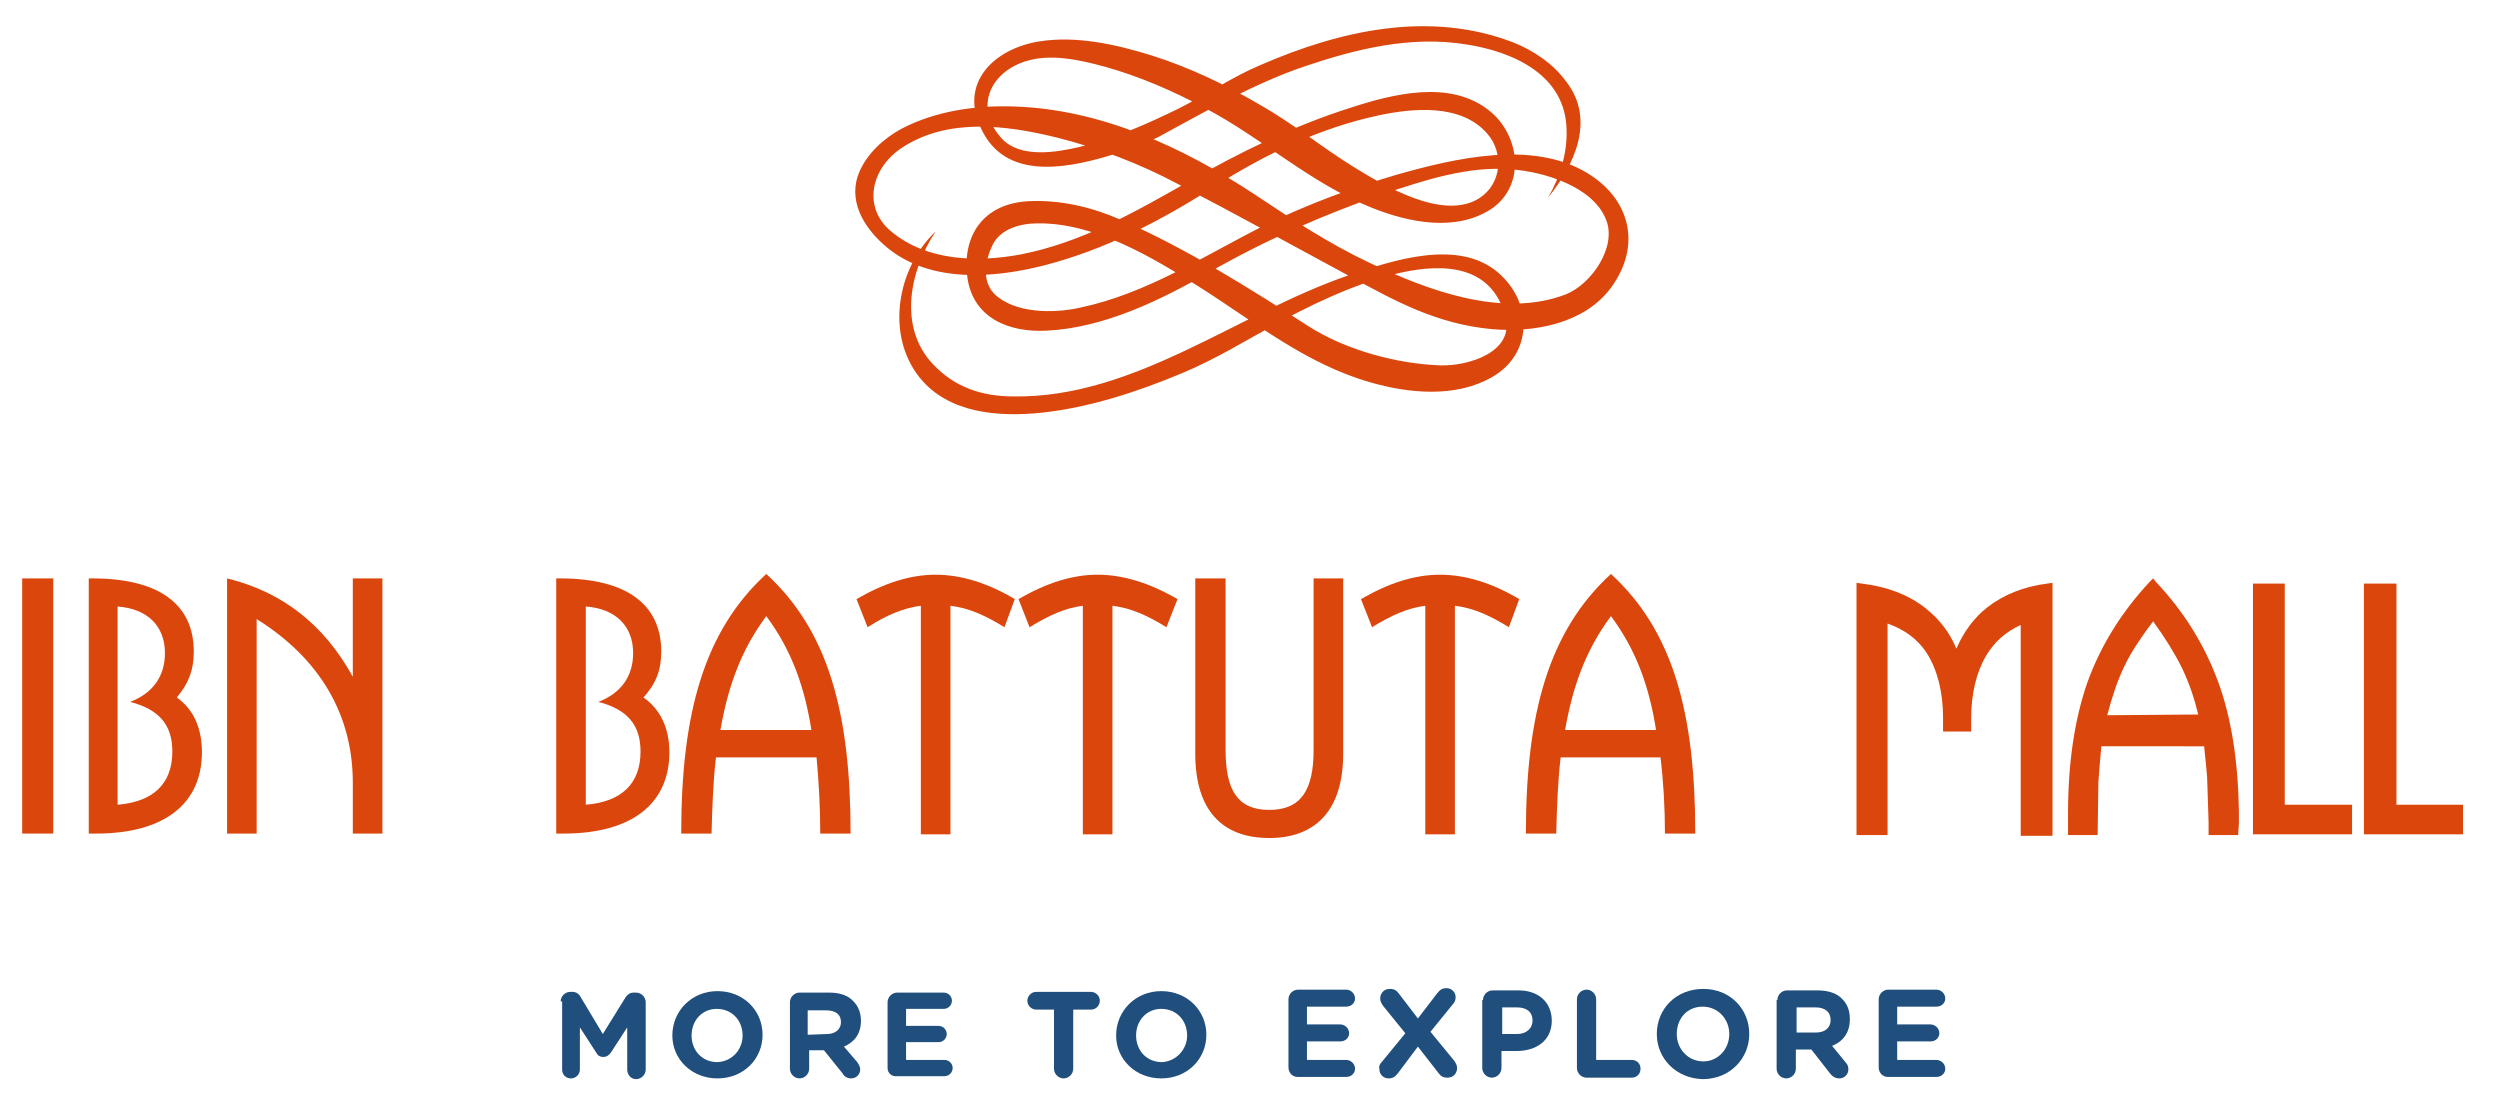
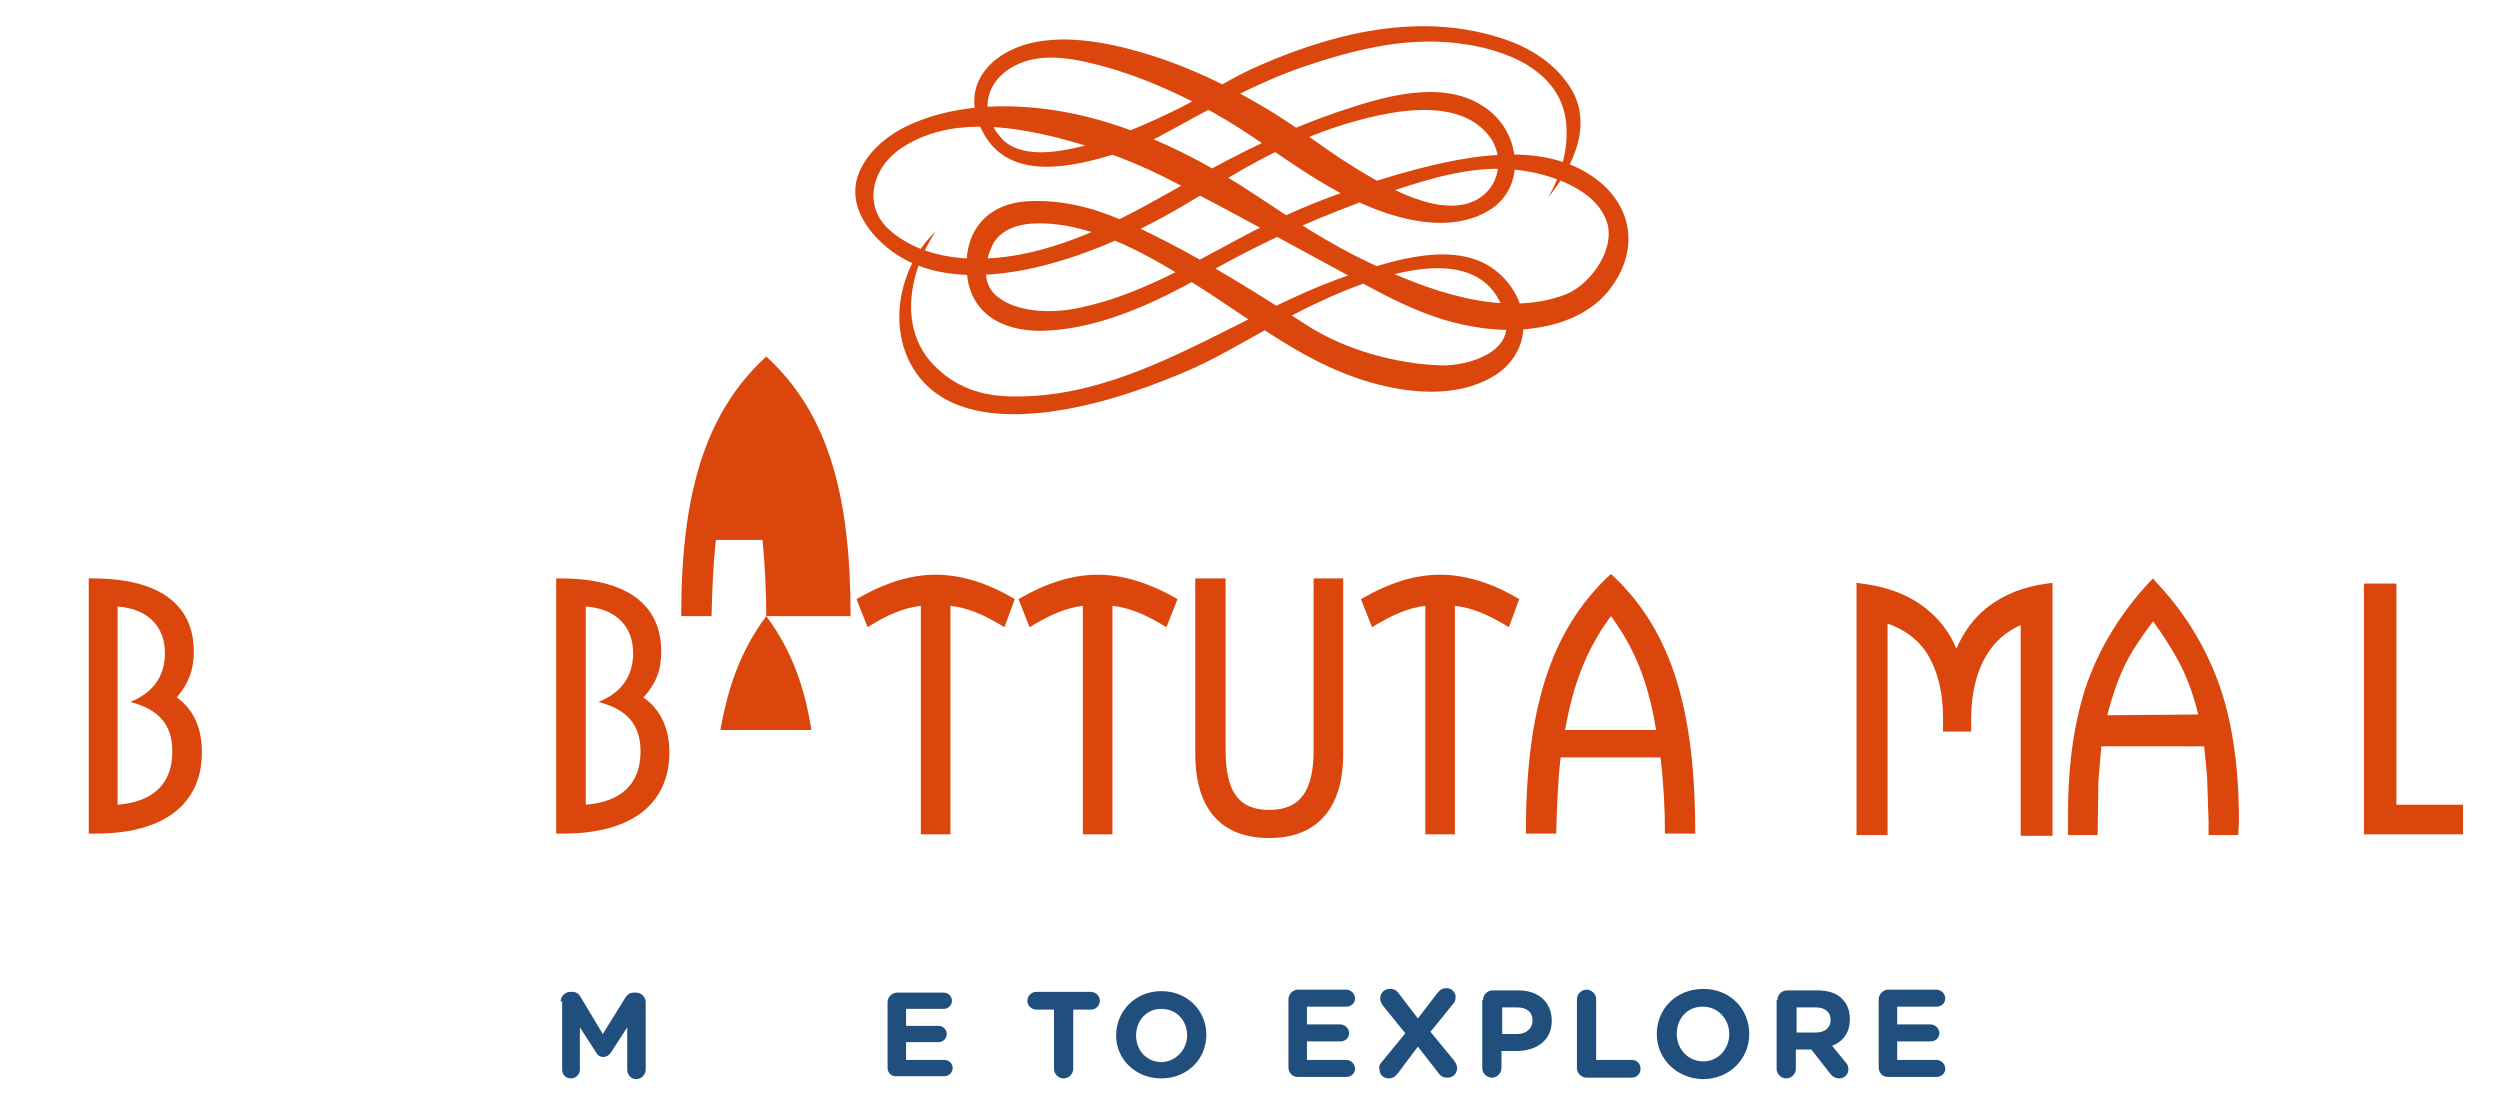
<svg xmlns="http://www.w3.org/2000/svg" height="151" width="338" xml:space="preserve" style="enable-background:new 0 0 338 151;" viewBox="0 0 338 151" y="0px" x="0px" id="Layer_1" version="1.1">
  <style type="text/css">
	.st0{fill:#DB460D;}
	.st1{fill:#204F7D;}
</style>
  <g>
    <g>
      <g>
        <g>
-           <rect height="34.5" width="4.2" class="st0" y="78.2" x="3" />
          <g>
            <path d="M17.6,94.9c3.1-1.2,4.7-3.5,4.7-6.6c0-3.6-2.3-6-6.4-6.3v26.8c4.9-0.4,7.4-2.9,7.4-7.2       C23.3,98,21.5,95.9,17.6,94.9 M13,112.7h-1V78.2h0.5c9,0,13.7,3.5,13.7,9.9c0,2.5-0.7,4.3-2.3,6.2c2.3,1.6,3.4,4.2,3.4,7.4       C27.3,108.6,22.3,112.7,13,112.7" class="st0" />
-             <path d="M47.7,112.7v-6.9c0-9.2-4.5-16.8-13-22.1v29h-4V78.2c7.4,1.8,13.1,6.2,17,13.3V78.2h4v34.5H47.7z" class="st0" />
            <path d="M80.9,94.9c3.1-1.2,4.7-3.5,4.7-6.6c0-3.6-2.3-6-6.4-6.3v26.8c4.9-0.4,7.4-2.9,7.4-7.2       C86.6,98,84.8,95.9,80.9,94.9 M76.2,112.7h-1V78.2h0.5c9,0,13.7,3.5,13.7,9.9c0,2.5-0.7,4.3-2.4,6.2c2.3,1.6,3.5,4.2,3.5,7.4       C90.5,108.6,85.5,112.7,76.2,112.7" class="st0" />
-             <path d="M103.6,83.3c-3.5,4.7-5.2,9.7-6.2,15.4h12.3C108.8,93,107.1,88,103.6,83.3 M110.9,112.7       c0-3.5-0.2-7-0.5-10.3H96.8c-0.4,3.4-0.5,6.8-0.6,10.3h-4.1c0-16.3,3.1-27.4,11.5-35.1c8.4,7.7,11.4,18.8,11.4,35.1H110.9z" class="st0" />
+             <path d="M103.6,83.3c-3.5,4.7-5.2,9.7-6.2,15.4h12.3C108.8,93,107.1,88,103.6,83.3 c0-3.5-0.2-7-0.5-10.3H96.8c-0.4,3.4-0.5,6.8-0.6,10.3h-4.1c0-16.3,3.1-27.4,11.5-35.1c8.4,7.7,11.4,18.8,11.4,35.1H110.9z" class="st0" />
            <path d="M135.8,84.8c-2.6-1.6-4.8-2.6-7.3-2.9v30.9h-4V81.9c-2.4,0.3-4.7,1.3-7.2,2.9l-1.5-3.8       c3.8-2.2,7.3-3.3,10.7-3.3s7,1.1,10.7,3.3L135.8,84.8z" class="st0" />
            <path d="M157.7,84.8c-2.6-1.6-4.8-2.6-7.3-2.9v30.9h-4V81.9c-2.4,0.3-4.6,1.3-7.2,2.9l-1.5-3.8       c3.8-2.2,7.3-3.3,10.7-3.3s7,1.1,10.8,3.3L157.7,84.8z" class="st0" />
            <path d="M171.6,113.3c-6.4,0-10-3.8-10-11.4V78.2h4.1v23.2c0,5.4,1.6,8.1,5.9,8.1c4.3,0,6-2.7,6-8.1V78.2h4v23.7       C181.6,109.4,178,113.3,171.6,113.3" class="st0" />
            <path d="M204,84.8c-2.6-1.6-4.8-2.6-7.3-2.9v30.9h-4V81.9c-2.4,0.3-4.6,1.3-7.2,2.9L184,81       c3.8-2.2,7.3-3.3,10.7-3.3s7,1.1,10.7,3.3L204,84.8z" class="st0" />
            <path d="M217.8,83.3c-3.5,4.7-5.2,9.7-6.2,15.4h12.3C223,93,221.3,88,217.8,83.3 M225.1,112.7       c0-3.5-0.2-7-0.6-10.3H211c-0.4,3.4-0.5,6.8-0.6,10.3h-4.1c0-16.3,3.1-27.4,11.5-35.1c8.4,7.7,11.4,18.8,11.4,35.1H225.1z" class="st0" />
            <path d="M276.8,78.9c-3.2,0.4-5.9,1.5-8.1,3.2c-1.8,1.4-3.2,3.3-4.2,5.6c-0.9-2.2-2.3-4-4.2-5.5       c-2.3-1.8-5.2-2.9-8.6-3.3l-0.7-0.1v34.1h4.2V84.3c2.2,0.8,4,2,5.3,4c1.4,2.2,2.2,5.2,2.2,8.7v0.6v1.3h0.6h3.2v-1.7       c0-3.4,0.7-6.3,2-8.5c1.1-1.9,2.7-3.3,4.7-4.2V113h4.3V78.8L276.8,78.9z" class="st0" />
            <path d="M284.9,96.7c0.6-2.3,1.3-4.5,2.3-6.6s2.4-4.1,3.9-6.1c1.6,2.2,2.9,4.3,3.9,6.3c1,2.1,1.7,4.2,2.2,6.3       L284.9,96.7L284.9,96.7z M299.9,92.2c-1.8-4.9-4.6-9.5-8.4-13.5l-0.4-0.5l-0.5,0.5c-3.8,4.1-6.6,8.6-8.4,13.6       c-1.7,4.9-2.6,10.8-2.6,17.6v1.5v0.9v0.6h0.6h3.4l0.1-7.2c0,0,0.3-3.9,0.4-4.8H298c0.1,0.8,0.4,4.1,0.4,4.1l0.2,6.1v1.8h4       l0.1-1.6v-1.6C302.6,103,301.7,97.1,299.9,92.2" class="st0" />
          </g>
-           <polygon points="308.3,78.9 304.6,78.9 304.6,112.8 318,112.8 318,108.8 308.9,108.8 308.9,78.9" class="st0" />
          <polygon points="323.3,78.9 319.6,78.9 319.6,112.8 333,112.8 333,108.8 324,108.8 324,78.9" class="st0" />
          <g>
            <path d="M209.3,26.7c1.6-2.7,2.6-6,2.5-9.1C211.7,10.2,204.7,7,198.2,6c-7.5-1.2-14.8,0.6-21.9,3       c-6.8,2.3-14.1,6.5-19.1,9.2c-0.8,0.5-1.5,0.7-2.1,1c-1.8,0.8-3.5,1.4-5.3,1.9c-6.1,1.8-13.9,3.1-17.1-3.6       c-3.1-6.2,1.6-10.9,7.8-11.9c5-0.8,10.4,0.4,15.2,1.9c5.1,1.6,10.1,4,14.7,6.7c4.4,2.5,8.3,5.7,12.5,8.3s12.2,7.4,17.1,4.3       c3.1-2,3.3-6.2,1.1-8.7c-3.5-4.1-10-3.5-14.7-2.5c-8,1.7-15.4,5.3-22.2,9.6c-7.1,4.6-14.9,8.6-23.1,10.7       c-7.1,1.8-15.9,2.4-21.7-2.9c-2.8-2.5-4.8-6.1-3.2-9.8c1.1-2.5,3.3-4.5,5.7-5.8c4.6-2.4,10.1-3.2,15.3-3       c11.7,0.4,22.7,5.5,32.3,11.8c5.1,3.4,10.1,6.7,15.6,9.3c7.8,3.7,18,7.6,26.6,4.3c3.5-1.4,7-6.5,5.4-10.2       c-1.8-4.4-8.4-6.4-12.8-6.7c-5.8-0.5-11.8,1.5-17.2,3.3C179,29,171,32.5,163.5,36.8c-6.6,3.8-14.2,7.5-21.9,7.9       c-5.2,0.3-10-1.7-10.8-7.1c-0.8-5.8,2.2-10.1,8.3-10.4c4.3-0.2,8.5,0.8,12.4,2.5c8.9,3.9,17.3,9.2,25.4,14.4       c5,3.2,11.9,5.1,17.9,5.3c3.7,0.1,10.1-1.8,8.7-6.7c-3.6-13.2-24.2-2.6-30.8,1c-4.4,2.4-8.4,4.9-13,6.8       c-6,2.5-12.4,4.6-18.9,5.3c-5.8,0.6-12.6,0.1-16.5-4.8c-4.6-5.8-3-14.8,2.2-19.7c-3.5,5.2-5.1,12.9-0.4,17.9       c3,3.2,6.7,4.4,11,4.4c16.4,0.2,30.3-11.3,45.3-16.4c5.9-2,14.8-5,20.2-0.3c4.6,4,4.7,10.9-0.9,14.1       c-4.9,2.8-11.2,2.2-16.4,0.7c-8.8-2.5-15.7-8.2-23.3-13c-6.2-3.9-14-8.6-21.7-8.5c-2.3,0-5,0.7-6.1,2.9c-1,2.1-1.5,4.8,0.2,6.6       c2.7,2.7,8.1,2.7,11.6,1.9c9.1-1.9,16.9-7.1,25.1-11.2c5.7-2.8,11.7-5,17.8-6.8c7.8-2.2,18.3-4.7,25.7-0.2       c5.8,3.5,7.4,9.8,3.2,15.5c-3.6,4.9-10.5,6.1-16.1,5.6c-7.5-0.7-13.1-3.8-19.5-7.3c-7.6-4.1-15.2-8.3-22.9-12.3       c-5.3-2.8-10.5-4.8-16.4-6.3c-6.9-1.7-14.8-2.7-21,1.4c-4.2,2.8-5.3,8.1-1.4,11.3c4.8,4,11.6,4.2,17.5,3.1       c8.2-1.6,15.4-5.7,22.6-9.8c7-4,14.3-7.6,21.9-10c5.8-1.9,13.6-3.9,18.9,0.4c4.1,3.3,4.9,10,0.3,13.2       c-4.8,3.2-11.2,1.9-16.2-0.1c-8.3-3.3-14.8-9.4-22.6-13.5c-4.3-2.3-8.9-4.3-13.6-5.6c-3.3-0.9-7.3-1.8-10.7-0.7       c-4.9,1.6-6.9,6.4-3.1,10.5c2.5,2.6,7.3,1.8,10.3,1.1c4.7-1.1,9.2-3.1,13.5-5.2c3.8-1.9,7.3-4.3,11.1-5.9       c10.8-4.7,22.8-7.4,34.1-3.1c2.8,1.1,5.5,2.9,7.3,5.4C215.7,16.2,212.9,22.3,209.3,26.7" class="st0" />
          </g>
        </g>
        <g>
          <path d="M75.8,135.4c0-0.7,0.6-1.3,1.3-1.3h0.3c0.5,0,0.9,0.3,1.1,0.7l3,5l3.1-5c0.3-0.4,0.6-0.6,1.1-0.6H86      c0.7,0,1.3,0.6,1.3,1.3v9.1c0,0.7-0.6,1.3-1.3,1.3c-0.7,0-1.2-0.6-1.2-1.3v-5.7l-2.2,3.4c-0.3,0.4-0.6,0.6-1,0.6      c-0.5,0-0.8-0.2-1-0.6l-2.2-3.4v5.7c0,0.7-0.6,1.2-1.2,1.2c-0.7,0-1.2-0.5-1.2-1.2v-9.2H75.8z" class="st1" />
-           <path d="M90.9,140L90.9,140c0-3.3,2.6-6,6.1-6s6.1,2.6,6.1,5.9l0,0c0,3.3-2.6,5.9-6.1,5.9S90.9,143.2,90.9,140z       M100.4,140L100.4,140c0-2-1.4-3.6-3.5-3.6c-2,0-3.4,1.6-3.4,3.6l0,0c0,2,1.4,3.6,3.5,3.6C99,143.5,100.4,141.9,100.4,140z" class="st1" />
-           <path d="M106.8,135.5c0-0.7,0.6-1.3,1.3-1.3h4c1.5,0,2.6,0.4,3.3,1.2c0.6,0.6,1,1.5,1,2.6l0,0      c0,1.8-0.9,2.9-2.3,3.5l1.8,2.1c0.2,0.3,0.4,0.6,0.4,1c0,0.7-0.6,1.2-1.2,1.2s-1-0.3-1.2-0.7l-2.5-3.1h-2v2.5      c0,0.7-0.6,1.3-1.3,1.3c-0.7,0-1.3-0.6-1.3-1.3C106.8,144.5,106.8,135.5,106.8,135.5z M111.8,139.8c1.2,0,1.9-0.7,1.9-1.6l0,0      c0-1.1-0.8-1.6-2-1.6h-2.5v3.3L111.8,139.8L111.8,139.8z" class="st1" />
          <path d="M120,144.4v-8.9c0-0.7,0.6-1.3,1.3-1.3h6.3c0.6,0,1.1,0.5,1.1,1.1s-0.5,1.1-1.1,1.1h-5.1v2.3h4.4      c0.6,0,1.1,0.5,1.1,1.1s-0.5,1.1-1.1,1.1h-4.4v2.4h5.2c0.6,0,1.1,0.5,1.1,1.1s-0.5,1.1-1.1,1.1h-6.4      C120.6,145.6,120,145.1,120,144.4z" class="st1" />
          <path d="M142.5,136.5h-2.4c-0.6,0-1.2-0.5-1.2-1.2c0-0.6,0.5-1.2,1.2-1.2h7.4c0.6,0,1.2,0.5,1.2,1.2      c0,0.6-0.5,1.2-1.2,1.2h-2.4v8c0,0.7-0.6,1.3-1.3,1.3s-1.3-0.6-1.3-1.3V136.5z" class="st1" />
          <path d="M150.9,140L150.9,140c0-3.3,2.6-6,6.1-6s6.1,2.6,6.1,5.9l0,0c0,3.3-2.6,5.9-6.1,5.9      C153.5,145.8,150.9,143.2,150.9,140z M160.5,140L160.5,140c0-2-1.4-3.6-3.5-3.6c-2,0-3.4,1.6-3.4,3.6l0,0c0,2,1.4,3.6,3.5,3.6      C159,143.5,160.5,141.9,160.5,140z" class="st1" />
          <path d="M174.2,144.3v-9.2c0-0.7,0.6-1.3,1.3-1.3h6.5c0.6,0,1.2,0.5,1.2,1.2c0,0.6-0.5,1.1-1.2,1.1h-5.3v2.4h4.5      c0.6,0,1.2,0.5,1.2,1.2c0,0.6-0.5,1.1-1.2,1.1h-4.5v2.5h5.3c0.6,0,1.2,0.5,1.2,1.2c0,0.6-0.5,1.1-1.2,1.1h-6.6      C174.8,145.6,174.2,145.1,174.2,144.3z" class="st1" />
          <path d="M186.8,143.6l3.2-3.9l-3-3.7c-0.2-0.3-0.4-0.6-0.4-1c0-0.7,0.5-1.3,1.3-1.3c0.6,0,0.9,0.2,1.2,0.6l2.6,3.4      l2.6-3.4c0.4-0.5,0.7-0.7,1.3-0.7s1.2,0.5,1.2,1.2c0,0.4-0.1,0.7-0.4,1l-3,3.7l3.2,3.9c0.2,0.3,0.4,0.6,0.4,1      c0,0.7-0.5,1.3-1.3,1.3c-0.6,0-0.9-0.2-1.2-0.6l-2.8-3.6l-2.7,3.6c-0.4,0.5-0.7,0.7-1.3,0.7s-1.2-0.5-1.2-1.2      C186.4,144.2,186.5,143.9,186.8,143.6z" class="st1" />
          <path d="M200.5,135.2c0-0.7,0.6-1.3,1.3-1.3h3.5c2.8,0,4.5,1.7,4.5,4.1l0,0c0,2.7-2.1,4.1-4.8,4.1h-2v2.3      c0,0.7-0.6,1.3-1.3,1.3s-1.3-0.6-1.3-1.3v-9.2H200.5z M205.1,139.8c1.3,0,2.1-0.8,2.1-1.8l0,0c0-1.2-0.8-1.8-2.1-1.8h-2v3.6      H205.1z" class="st1" />
          <path d="M213.2,135.1c0-0.7,0.6-1.3,1.3-1.3s1.3,0.6,1.3,1.3v8.2h4.8c0.7,0,1.2,0.5,1.2,1.2s-0.5,1.2-1.2,1.2h-6.1      c-0.7,0-1.3-0.6-1.3-1.3V135.1z" class="st1" />
          <path d="M224,139.8L224,139.8c0-3.4,2.6-6.1,6.3-6.1c3.6,0,6.2,2.7,6.2,6.1l0,0c0,3.3-2.6,6.1-6.3,6.1      C226.6,145.8,224,143.1,224,139.8z M233.8,139.8L233.8,139.8c0-2-1.5-3.7-3.6-3.7s-3.5,1.6-3.5,3.7l0,0c0,2,1.5,3.7,3.6,3.7      C232.3,143.5,233.8,141.8,233.8,139.8z" class="st1" />
          <path d="M240.3,135.2c0-0.7,0.6-1.3,1.3-1.3h4.1c1.5,0,2.7,0.4,3.4,1.2c0.7,0.7,1,1.6,1,2.7l0,0      c0,1.8-0.9,3-2.4,3.6l1.8,2.2c0.3,0.3,0.4,0.6,0.4,1c0,0.7-0.6,1.2-1.2,1.2c-0.6,0-1-0.3-1.3-0.7l-2.5-3.2h-2.1v2.6      c0,0.7-0.6,1.3-1.3,1.3s-1.3-0.6-1.3-1.3v-9.3H240.3z M245.5,139.6c1.3,0,2-0.7,2-1.7l0,0c0-1.1-0.8-1.7-2-1.7h-2.6v3.4H245.5z" class="st1" />
          <path d="M254,144.3v-9.2c0-0.7,0.6-1.3,1.3-1.3h6.5c0.6,0,1.2,0.5,1.2,1.2c0,0.6-0.5,1.1-1.2,1.1h-5.3v2.4h4.5      c0.6,0,1.2,0.5,1.2,1.2c0,0.6-0.5,1.1-1.2,1.1h-4.5v2.5h5.3c0.6,0,1.2,0.5,1.2,1.2c0,0.6-0.5,1.1-1.2,1.1h-6.6      C254.6,145.6,254,145.1,254,144.3z" class="st1" />
        </g>
      </g>
    </g>
  </g>
</svg>